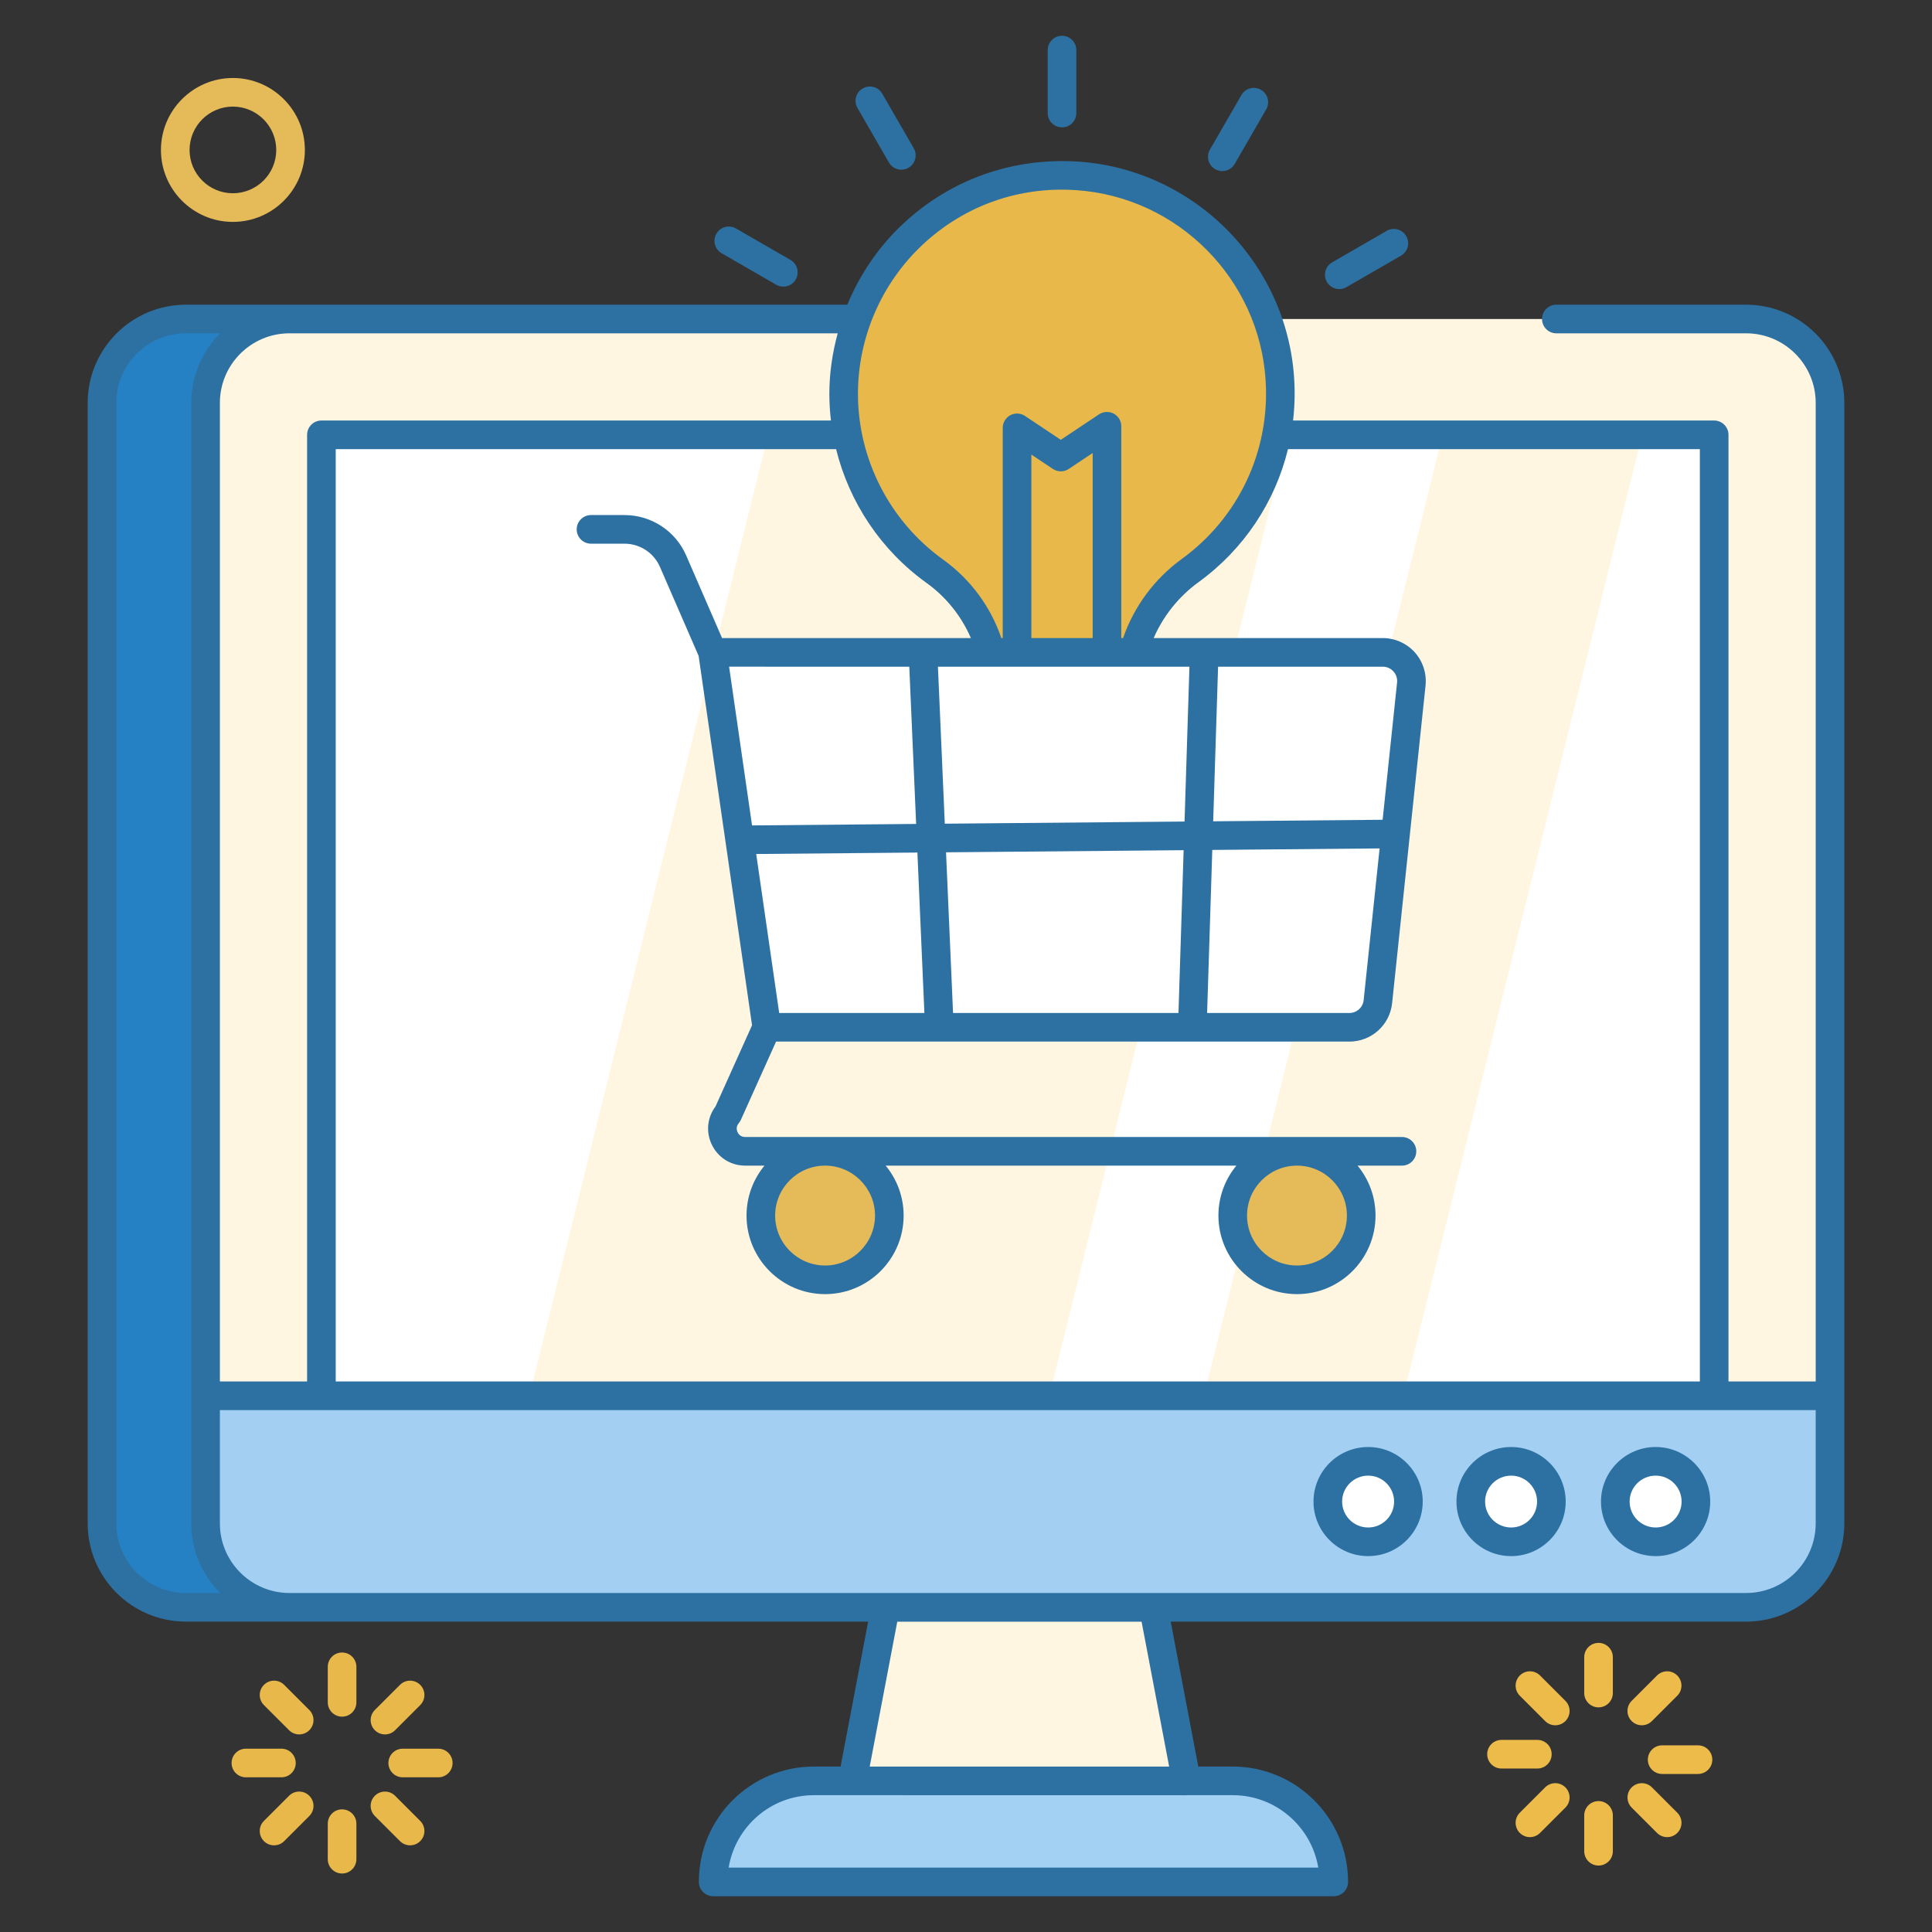
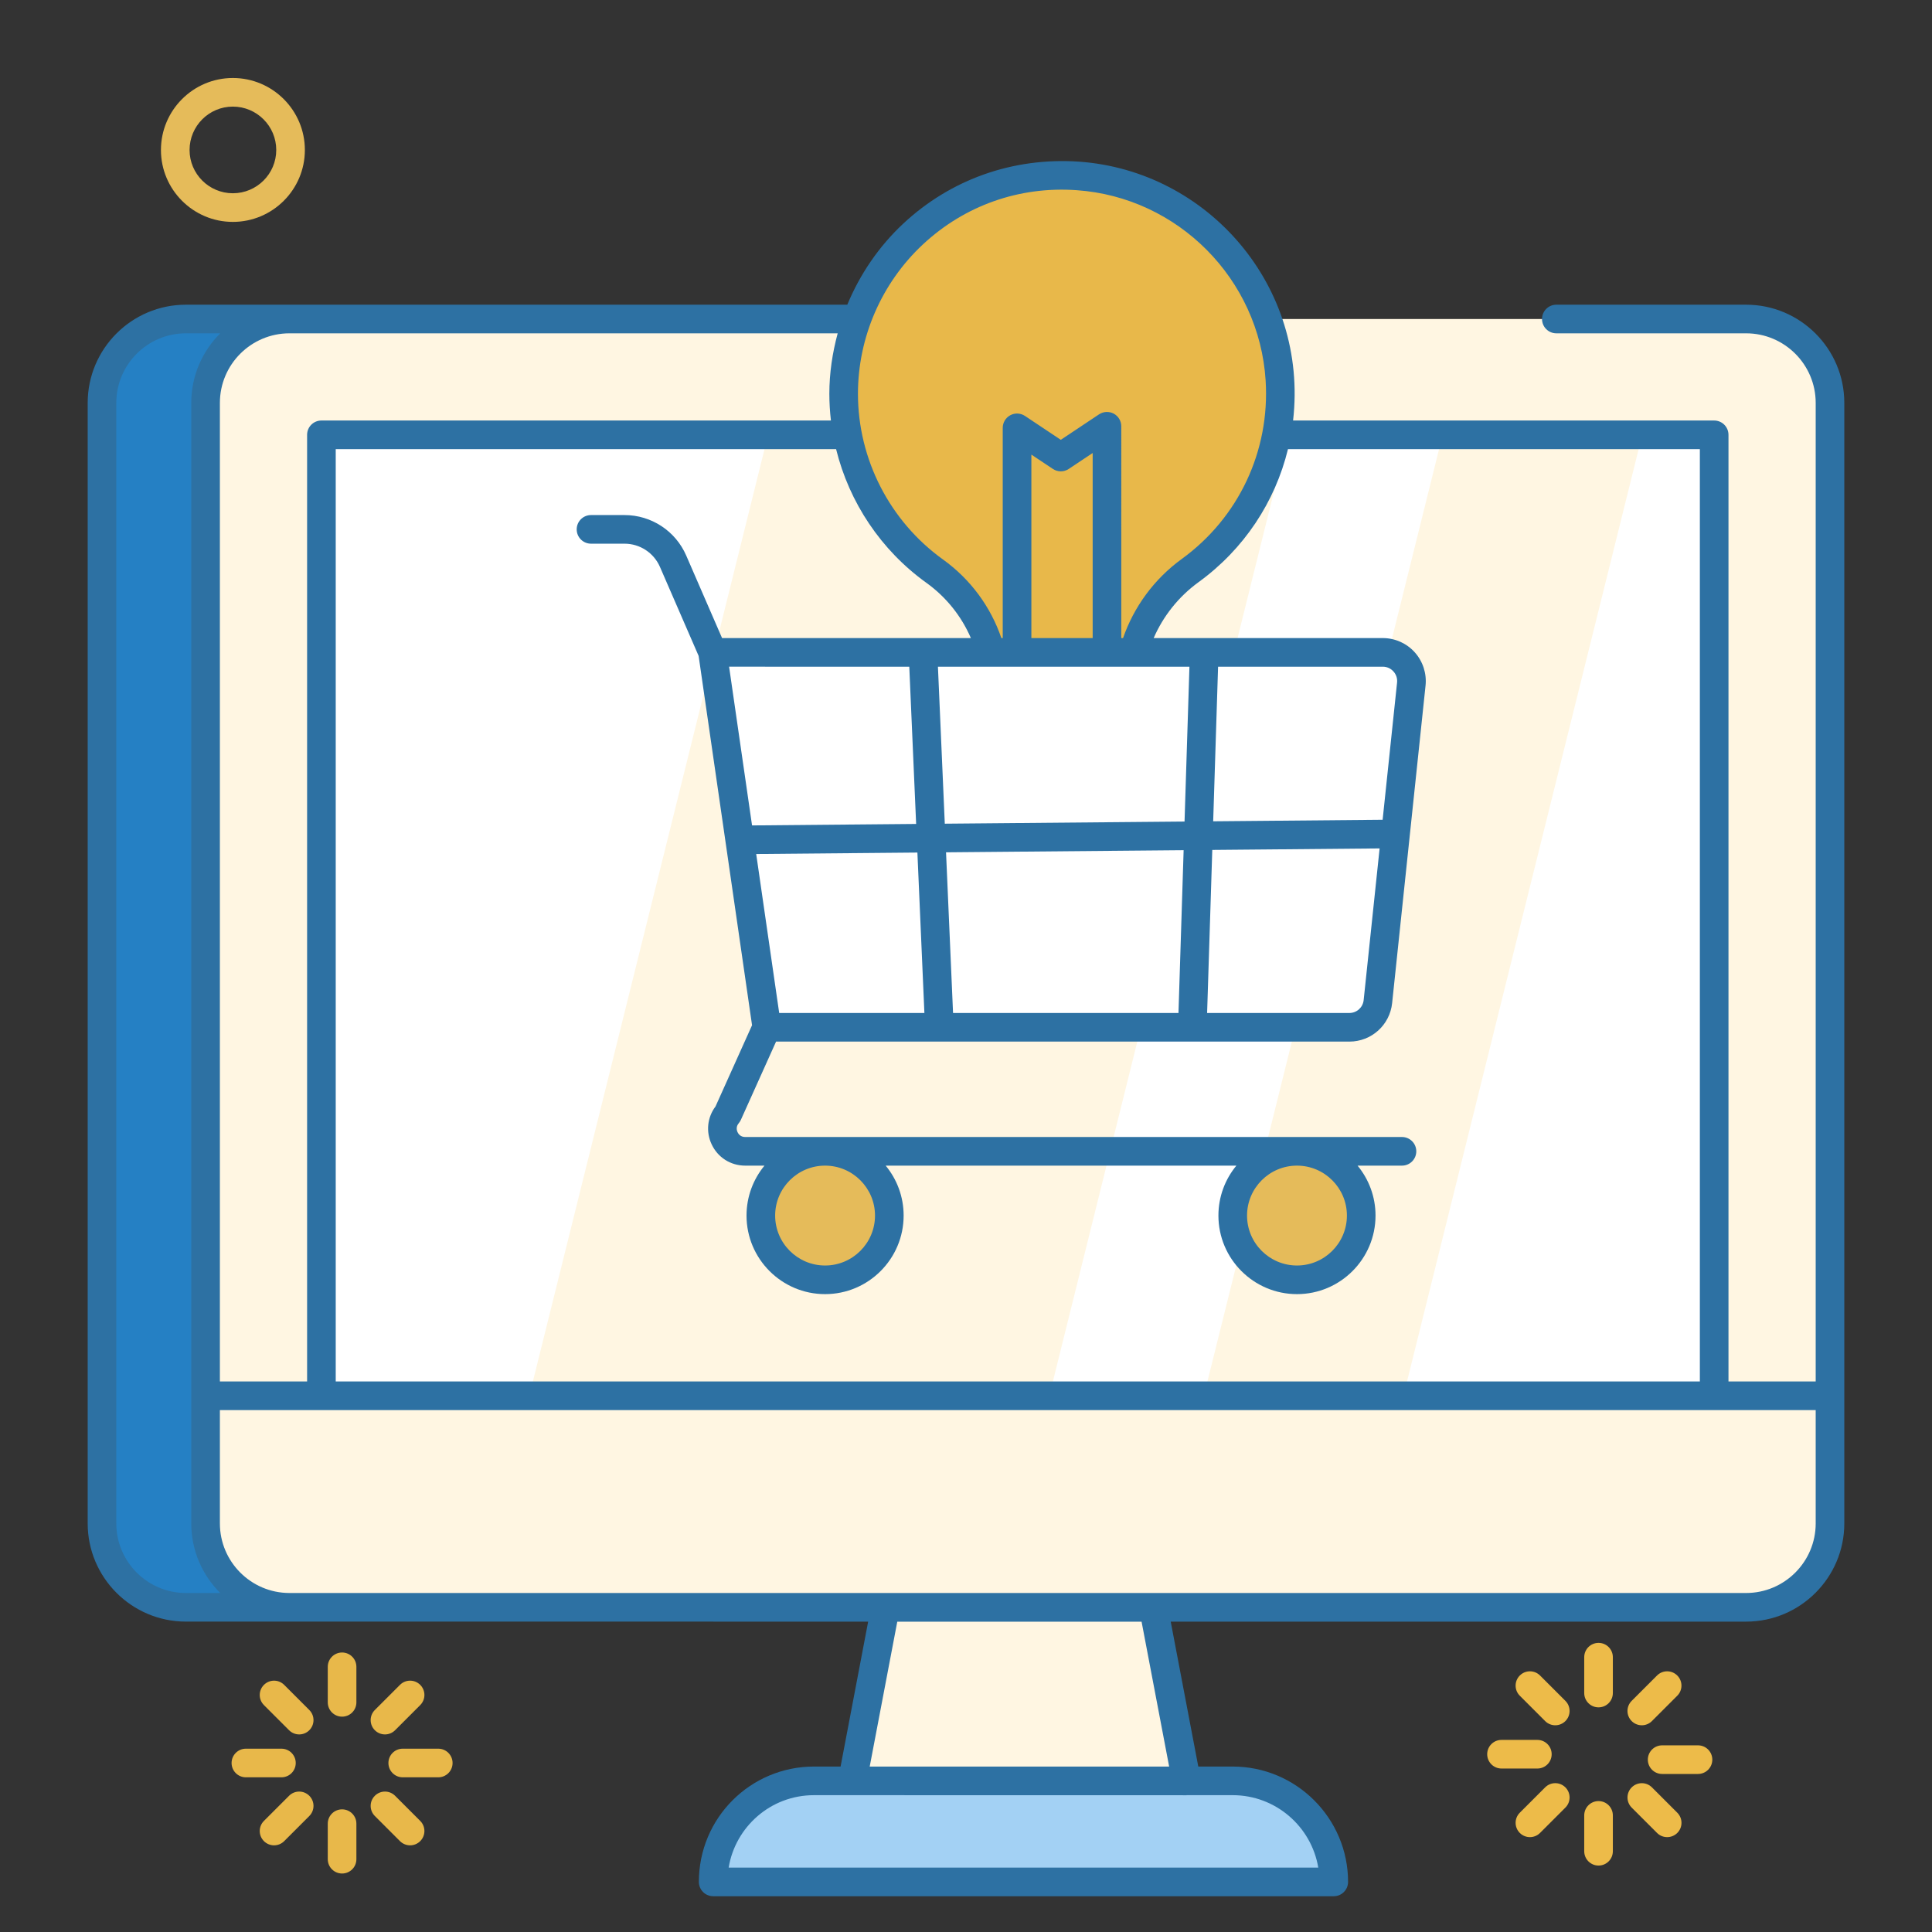
<svg xmlns="http://www.w3.org/2000/svg" id="EcommerceSolution" viewBox="0 0 135 135">
  <rect x="0" y="0" width="135" height="135" fill="#333333" stroke="none" />
  <polygon fill="#fff6e2" points="80.597 112.316 82.905 124.444 59.563 124.444 61.871 112.316" class="colore2f2ff svgShape" />
  <path fill="#a3d1f4" d="M93.197,131.5H49.834c0-1.95,0.786-3.719,2.064-4.997 c1.278-1.278,3.047-2.064,4.98-2.064h29.259C90.036,124.439,93.197,127.601,93.197,131.5z" class="colora3b9f4 svgShape" />
  <path fill="#2580c4" d="M23.297,22.291H12.989c-3.245,0-5.862,2.637-5.862,5.862v78.298 c0,3.245,2.617,5.862,5.862,5.862h10.308V22.291z" class="color5b58cf svgShape" />
  <path fill="#fff6e2" d="M20.227,22.291c-3.245,0-5.862,2.637-5.862,5.862V99.98v6.471 c0,3.245,2.617,5.862,5.862,5.862h101.784c3.245,0,5.862-2.617,5.862-5.862v-6.471V28.153 c0-3.225-2.617-5.862-5.862-5.862H20.227z" class="colore2f2ff svgShape" />
-   <path fill="#a3d0f2" d="M14.365,97.532v8.918c0,3.245,2.617,5.862,5.862,5.862h101.784 c3.245,0,5.862-2.617,5.862-5.862v-8.918H14.365z" class="colora3baf2 svgShape" />
  <rect width="97.32" height="67.148" x="22.459" y="30.384" fill="#ffffff" class="colorffffff svgShape" />
  <polygon fill="#fff6e2" points="90.005 30.384 73.411 97.175 37.075 97.175 53.67 30.384" class="colore2f2ff svgShape" />
  <polygon fill="#fff6e2" points="114.751 30.384 100.804 30.384 84.21 97.175 98.156 97.175" class="colore2f2ff svgShape" />
-   <path fill="#ffffff" d="M98.415 104.923c0 1.553-1.259 2.812-2.812 2.812-1.561 0-2.82-1.259-2.82-2.812 0-1.553 1.259-2.812 2.82-2.812C97.155 102.111 98.415 103.37 98.415 104.923zM108.405 104.923c0 1.553-1.259 2.812-2.812 2.812-1.561 0-2.82-1.259-2.82-2.812 0-1.553 1.259-2.812 2.82-2.812C107.145 102.111 108.405 103.37 108.405 104.923zM118.503 104.923c0 1.553-1.259 2.812-2.812 2.812-1.561 0-2.82-1.259-2.82-2.812 0-1.553 1.259-2.812 2.82-2.812C117.244 102.111 118.503 103.37 118.503 104.923z" class="colorffffff svgShape" />
  <path fill="#edbb49" d="M118.649 123.957h-2.505c-.552 0-1-.447-1-1s.448-1 1-1h2.505c.552 0 1 .447 1 1S119.201 123.957 118.649 123.957zM111.699 119.303c-.552 0-1-.447-1-1v-2.506c0-.553.448-1 1-1s1 .447 1 1v2.506C112.699 118.855 112.251 119.303 111.699 119.303zM111.699 130.357c-.552 0-1-.447-1-1v-2.505c0-.553.448-1 1-1s1 .447 1 1v2.505C112.699 129.91 112.251 130.357 111.699 130.357zM107.424 123.577h-2.505c-.552 0-1-.447-1-1s.448-1 1-1h2.505c.552 0 1 .447 1 1S107.977 123.577 107.424 123.577zM114.722 120.555c-.256 0-.512-.098-.707-.293-.391-.391-.391-1.023 0-1.414l1.771-1.771c.391-.391 1.023-.391 1.414 0s.391 1.023 0 1.414l-1.771 1.771C115.234 120.457 114.978 120.555 114.722 120.555zM106.905 128.371c-.256 0-.512-.098-.707-.293-.391-.391-.391-1.023 0-1.414l1.771-1.771c.391-.391 1.023-.391 1.414 0s.391 1.023 0 1.414l-1.771 1.77C107.417 128.273 107.161 128.371 106.905 128.371zM116.494 128.371c-.256 0-.512-.098-.707-.293l-1.771-1.77c-.391-.391-.391-1.023-0-1.414.391-.391 1.024-.391 1.415 0l1.771 1.771c.391.391.391 1.023 0 1.414C117.006 128.273 116.749 128.371 116.494 128.371zM108.676 120.555c-.256 0-.512-.098-.707-.293l-1.771-1.771c-.391-.391-.391-1.023 0-1.414s1.023-.391 1.414 0l1.771 1.771c.391.391.391 1.023 0 1.414C109.188 120.457 108.932 120.555 108.676 120.555z" class="colored7149 svgShape" />
  <path fill="#e8b84a" d="M19.665 124.191h-2.483c-.552 0-1-.447-1-1s.448-1 1-1h2.483c.552 0 1 .447 1 1S20.217 124.191 19.665 124.191zM23.903 119.953c-.552 0-1-.447-1-1v-2.483c0-.553.448-1 1-1s1 .447 1 1v2.483C24.903 119.506 24.456 119.953 23.903 119.953zM23.903 130.913c-.552 0-1-.447-1-1v-2.483c0-.553.448-1 1-1s1 .447 1 1v2.483C24.903 130.466 24.456 130.913 23.903 130.913zM30.624 124.191h-2.483c-.552 0-1-.447-1-1s.448-1 1-1h2.483c.552 0 1 .447 1 1S31.177 124.191 30.624 124.191zM26.9 121.194c-.256 0-.512-.098-.707-.293-.391-.391-.391-1.023 0-1.414l1.756-1.756c.391-.391 1.023-.391 1.414 0s.391 1.023 0 1.414l-1.756 1.756C27.412 121.097 27.156 121.194 26.9 121.194zM19.15 128.944c-.256 0-.512-.098-.707-.293-.391-.391-.391-1.023 0-1.414l1.756-1.756c.391-.391 1.023-.391 1.414 0s.391 1.023 0 1.414l-1.756 1.756C19.662 128.847 19.406 128.944 19.15 128.944zM28.656 128.944c-.256 0-.512-.098-.707-.293l-1.756-1.756c-.391-.391-.391-1.023 0-1.414s1.023-.391 1.414 0l1.756 1.756c.391.391.391 1.023 0 1.414C29.167 128.847 28.912 128.944 28.656 128.944zM20.906 121.194c-.256 0-.512-.098-.707-.293l-1.756-1.756c-.391-.391-.391-1.023 0-1.414s1.023-.391 1.414 0l1.756 1.756c.391.391.391 1.023 0 1.414C21.418 121.097 21.162 121.194 20.906 121.194z" class="colorfad014 svgShape" />
  <path fill="#e5bb5a" d="M62.142 84.939c0 2.483-2.007 4.489-4.489 4.489-2.483 0-4.489-2.007-4.489-4.489s2.007-4.489 4.489-4.489C60.135 80.45 62.142 82.456 62.142 84.939zM95.116 84.939c0 2.483-2.007 4.489-4.489 4.489-2.483 0-4.489-2.007-4.489-4.489s2.007-4.489 4.489-4.489C93.11 80.45 95.116 82.456 95.116 84.939z" class="colora2e55a svgShape" />
-   <path fill="#ffffff" d="M69.444,52.088c0.476,2.196,2.427,3.842,4.765,3.842 c2.338,0,4.29-1.646,4.766-3.842H69.444z" class="colorffffff svgShape" />
  <path fill="#a3d1f4" d="M81.758,50.305c0,0.986-0.797,1.783-1.783,1.783H68.443 c-0.986,0-1.783-0.797-1.783-1.783c0-0.493,0.198-0.94,0.521-1.262 c0.323-0.322,0.769-0.521,1.262-0.521h11.531C80.961,48.522,81.758,49.319,81.758,50.305z" class="colora3b9f4 svgShape" />
  <path fill="#e8b84a" d="M89.435,26.521c0.346,5.485-2.205,10.393-6.27,13.346 c-2.67,1.939-4.321,4.976-4.321,8.276v0.38h-9.27v-0.5c0-3.24-1.629-6.221-4.259-8.112 c-3.854-2.77-6.363-7.291-6.363-12.4c0-8.787,7.424-15.837,16.343-15.22 C82.852,12.814,88.959,18.961,89.435,26.521z" class="colorfad014 svgShape" />
  <g fill="#000000" class="color000000 svgShape">
    <path fill="#ffffff" d="M94.287,71.783c1.026,0,1.887-0.775,1.994-1.795l2.335-22.187 c0.125-1.184-0.804-2.215-1.994-2.215H49.791l3.79,26.197H94.287z" class="colorffffff svgShape" />
  </g>
  <g fill="#000000" class="color000000 svgShape">
    <path fill="#2d71a3" d="M122.011,21.291H108.75c-0.552,0-1,0.447-1,1s0.448,1,1,1h13.261 c2.681,0,4.862,2.181,4.862,4.861v68.38h-6.094V30.384c0-0.553-0.448-1-1-1H90.355 c1.076-9.373-5.94-17.464-14.991-18.091c-4.565-0.302-8.916,1.224-12.246,4.33 c-1.71,1.596-3.029,3.541-3.912,5.668c-21.289,0-23.661,0-46.217,0 c-3.784,0-6.862,3.078-6.862,6.861v78.298c0,3.783,3.078,6.861,6.862,6.861 c9.566,0,38.123,0.001,47.674,0.001l-1.927,10.127h-1.858c-4.433,0-8.044,3.585-8.044,8.061 c0,0.553,0.448,1,1,1h43.363c0.552,0,1-0.447,1-1c0-4.444-3.616-8.061-8.061-8.061h-2.405 l-1.927-10.127h40.206c3.784,0,6.862-3.078,6.862-6.862l0,0c0-15.463,0-59.798,0-78.298 C128.873,24.369,125.794,21.291,122.011,21.291z M92.115,130.5H50.915 c0.464-2.83,2.92-5.061,5.963-5.061c35.668,0.007,23.366,0.004,26.027,0.005 c0.008,0,0.014-0.005,0.022-0.005h3.21C89.138,125.439,91.637,127.633,92.115,130.5z M60.772,123.439 l1.926-10.123h17.071l1.926,10.123H60.772z M122.011,111.312H20.227c-2.681,0-4.862-2.182-4.862-4.862 v-7.918c11.865,0,94.126,0,111.508,0v7.918C126.873,109.131,124.691,111.312,122.011,111.312z M118.779,31.384v65.148H23.459V31.384h34.964c0.917,3.721,3.134,7.059,6.308,9.34 c1.4,1.005,2.46,2.354,3.11,3.862h-3.347H50.455l-2.506-5.769 c-0.746-1.718-2.438-2.827-4.311-2.827h-2.341c-0.552,0-1,0.447-1,1s0.448,1,1,1h2.341 c1.076,0,2.048,0.638,2.477,1.624l2.702,6.218l3.733,25.806l-2.553,5.676 c-0.574,0.764-0.682,1.76-0.275,2.636c0.428,0.925,1.328,1.499,2.347,1.499h1.35 c-0.784,0.949-1.255,2.166-1.255,3.49c0,3.026,2.462,5.489,5.489,5.489s5.489-2.463,5.489-5.489 c0-1.325-0.471-2.541-1.255-3.49h24.506c-0.784,0.949-1.255,2.166-1.255,3.49 c0,3.026,2.462,5.489,5.489,5.489c3.027,0,5.489-2.463,5.489-5.489 c0-1.325-0.471-2.541-1.255-3.49h3.103c0.552,0,1-0.447,1-1s-0.448-1-1-1H52.068 c-0.338,0-0.485-0.237-0.532-0.34c-0.047-0.102-0.134-0.367,0.085-0.625 c0.061-0.071,0.11-0.151,0.149-0.236l2.458-5.465H65.638h17.678h10.971 c1.542,0,2.827-1.156,2.989-2.69l2.335-22.188c0.089-0.846-0.187-1.693-0.755-2.325 s-1.383-0.994-2.233-0.994H84.146h-3.533c0.662-1.523,1.731-2.887,3.14-3.91 c3.174-2.305,5.345-5.601,6.245-9.292H118.779z M96.622,46.586c0.289,0,0.554,0.118,0.747,0.333 c0.193,0.214,0.283,0.49,0.252,0.777l-1.009,9.586l-11.84,0.106l0.342-10.802H96.622z M63.537,46.586l0.479,10.988l-11.466,0.103l-1.604-11.091H63.537z M54.447,70.783l-1.607-11.109 L64.104,59.573l0.489,11.21H54.447z M66.105,59.556l16.602-0.149L82.347,70.783H66.595 L66.105,59.556z M84.709,59.389l11.693-0.105l-1.115,10.6c-0.054,0.513-0.483,0.899-1,0.899 H84.348L84.709,59.389z M82.771,57.406l-16.753,0.15l-0.479-10.97h17.574L82.771,57.406z M76.351,44.586h-4.283V31.766l1.503,1.001c0.336,0.225,0.773,0.225,1.109,0l1.671-1.113V44.586z M61.142,84.939c0,1.924-1.565,3.489-3.489,3.489s-3.489-1.565-3.489-3.489 c0-1.925,1.565-3.49,3.489-3.49S61.142,83.015,61.142,84.939z M94.116,84.939 c0,1.924-1.565,3.489-3.489,3.489s-3.489-1.565-3.489-3.489c0-1.925,1.565-3.49,3.489-3.49 S94.116,83.015,94.116,84.939z M64.482,17.085c2.92-2.725,6.735-4.079,10.743-3.796 c7.084,0.489,12.765,6.205,13.212,13.295c0.31,4.92-1.88,9.583-5.86,12.474 c-1.942,1.41-3.351,3.36-4.102,5.528h-0.125V29.785c0-0.369-0.203-0.708-0.528-0.882 c-0.324-0.173-0.719-0.153-1.027,0.05L74.125,30.733l-2.503-1.668 c-0.308-0.205-0.702-0.225-1.027-0.05c-0.325,0.174-0.528,0.513-0.528,0.882v14.688h-0.096 c-0.736-2.158-2.136-4.095-4.074-5.487c-3.724-2.676-5.947-7.007-5.947-11.587 C59.951,23.573,61.603,19.772,64.482,17.085z M58.534,23.291c-0.37,1.369-0.583,2.784-0.583,4.221 c0,0.629,0.039,1.254,0.111,1.872H22.459c-0.552,0-1,0.447-1,1v66.148h-6.094V28.152 c0-2.681,2.181-4.861,4.862-4.861H58.534z M12.989,111.312c-2.681,0-4.862-2.181-4.862-4.861 V28.152c0-2.681,2.181-4.861,4.862-4.861h2.401c-1.25,1.244-2.025,2.963-2.025,4.861 c0,16.894,0,63.708,0,78.298l0,0c0,1.898,0.775,3.618,2.024,4.861H12.989z" class="color402da3 svgShape" />
-     <path fill="#2d71a3" d="M95.602 101.111c-2.106 0-3.82 1.71-3.82 3.812 0 2.103 1.713 3.812 3.82 3.812 2.102 0 3.812-1.71 3.812-3.812C99.415 102.821 97.704 101.111 95.602 101.111zM95.602 106.735c-1.003 0-1.82-.813-1.82-1.812s.816-1.812 1.82-1.812c1 0 1.812.812 1.812 1.812S96.602 106.735 95.602 106.735zM105.592 101.111c-2.106 0-3.82 1.71-3.82 3.812 0 2.103 1.713 3.812 3.82 3.812 2.102 0 3.812-1.71 3.812-3.812C109.405 102.821 107.694 101.111 105.592 101.111zM105.592 106.735c-1.003 0-1.82-.813-1.82-1.812s.816-1.812 1.82-1.812c1 0 1.812.812 1.812 1.812S106.592 106.735 105.592 106.735zM115.691 101.111c-2.106 0-3.82 1.71-3.82 3.812 0 2.103 1.714 3.812 3.82 3.812 2.102 0 3.812-1.71 3.812-3.812C119.503 102.821 117.793 101.111 115.691 101.111zM115.691 106.735c-1.004 0-1.82-.813-1.82-1.812s.816-1.812 1.82-1.812c.999 0 1.812.812 1.812 1.812S116.69 106.735 115.691 106.735zM74.209 8.9c.552 0 1-.447 1-1V3.5c0-.553-.448-1-1-1s-1 .447-1 1v4.4C73.209 8.453 73.657 8.9 74.209 8.9zM62.115 11.356c.277.479.888.641 1.366.366.478-.276.642-.888.366-1.366L61.648 6.546c-.277-.479-.887-.644-1.366-.366-.478.276-.642.888-.366 1.366L62.115 11.356zM50.426 17.696l3.811 2.2c.473.273 1.087.117 1.366-.366.276-.479.112-1.09-.366-1.366l-3.811-2.2c-.479-.276-1.09-.113-1.366.366C49.784 16.809 49.947 17.42 50.426 17.696zM94.084 20.065l3.811-2.2c.479-.276.642-.888.366-1.366-.276-.479-.887-.645-1.366-.366l-3.811 2.2c-.479.276-.642.888-.366 1.366C92.994 20.178 93.606 20.341 94.084 20.065zM84.91 11.82c.157.091.33.134.499.134.346 0 .682-.179.867-.5l2.2-3.811c.276-.479.112-1.09-.366-1.366C87.631 6 87.02 6.164 86.744 6.644l-2.2 3.811C84.268 10.933 84.432 11.544 84.91 11.82z" class="color402da3 svgShape" />
  </g>
  <g fill="#000000" class="color000000 svgShape">
    <path fill="#e5bb5a" d="M16.271,15.505c-2.771,0-5.025-2.254-5.025-5.024c0-2.774,2.254-5.031,5.025-5.031 c2.774,0,5.032,2.257,5.032,5.031C21.303,13.251,19.046,15.505,16.271,15.505z M16.271,7.449 c-1.668,0-3.025,1.359-3.025,3.031c0,1.668,1.357,3.024,3.025,3.024 c1.672,0,3.032-1.356,3.032-3.024C19.303,8.809,17.943,7.449,16.271,7.449z" class="colora2e55a svgShape" />
  </g>
</svg>